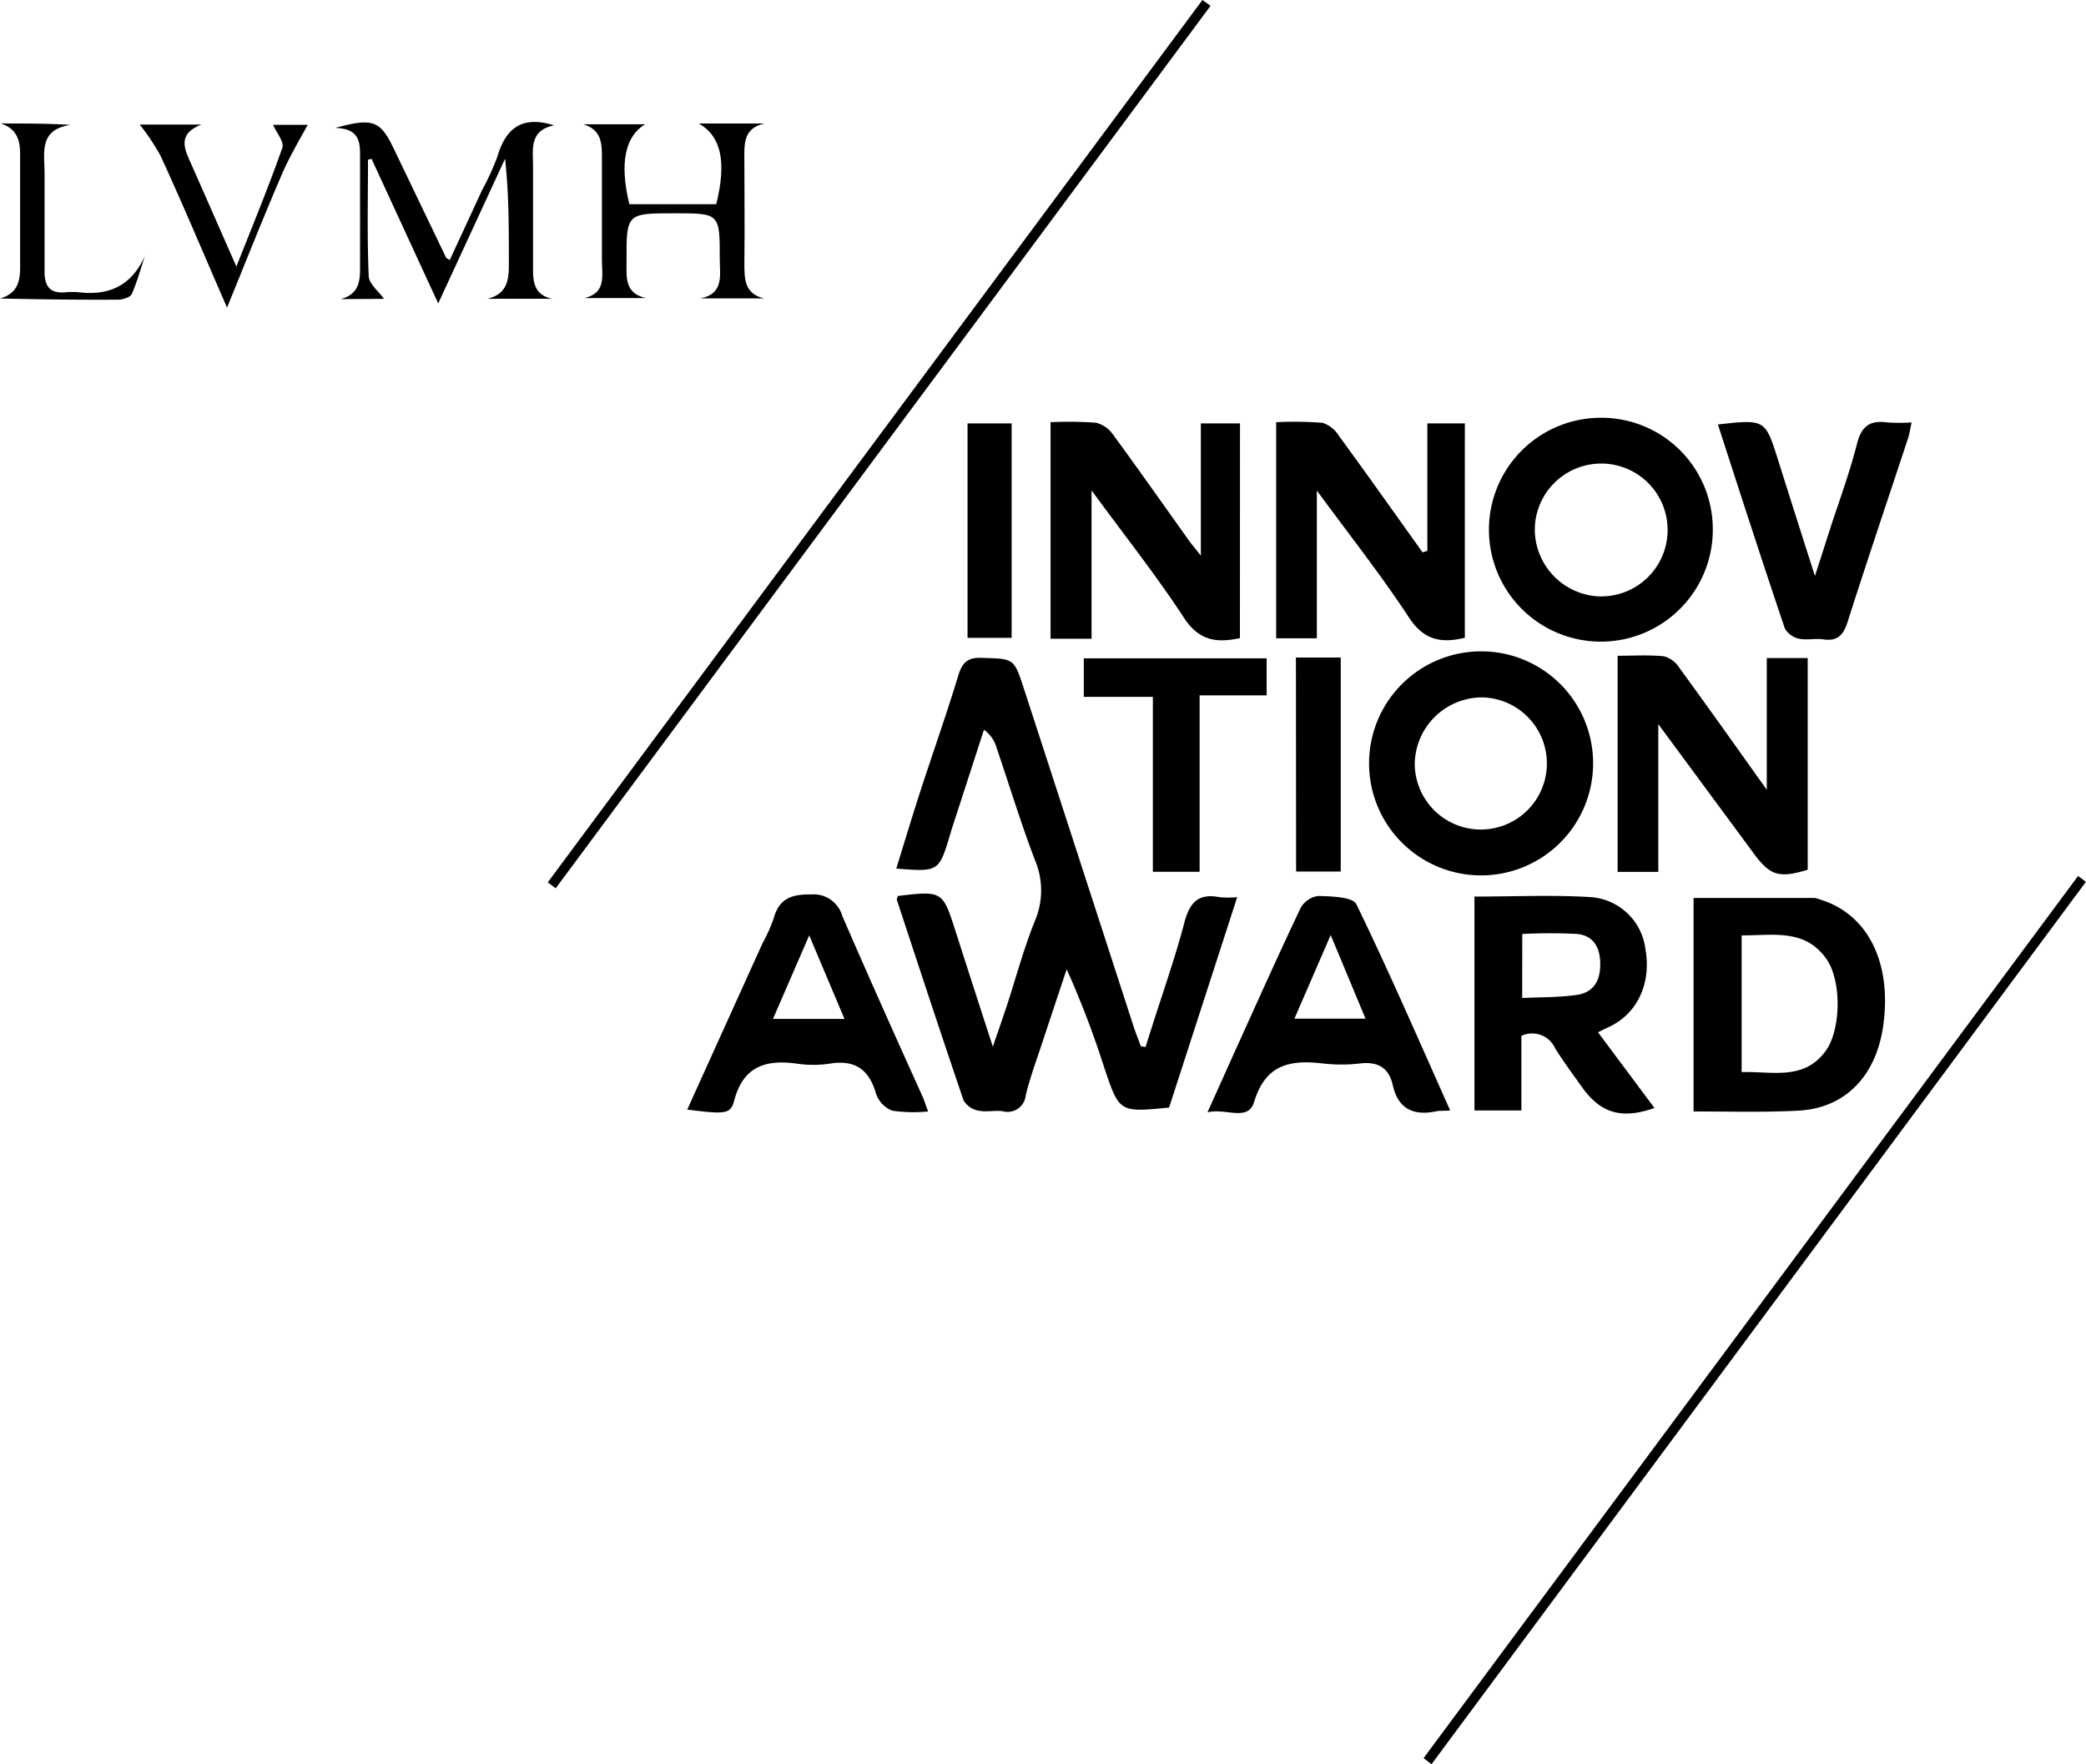
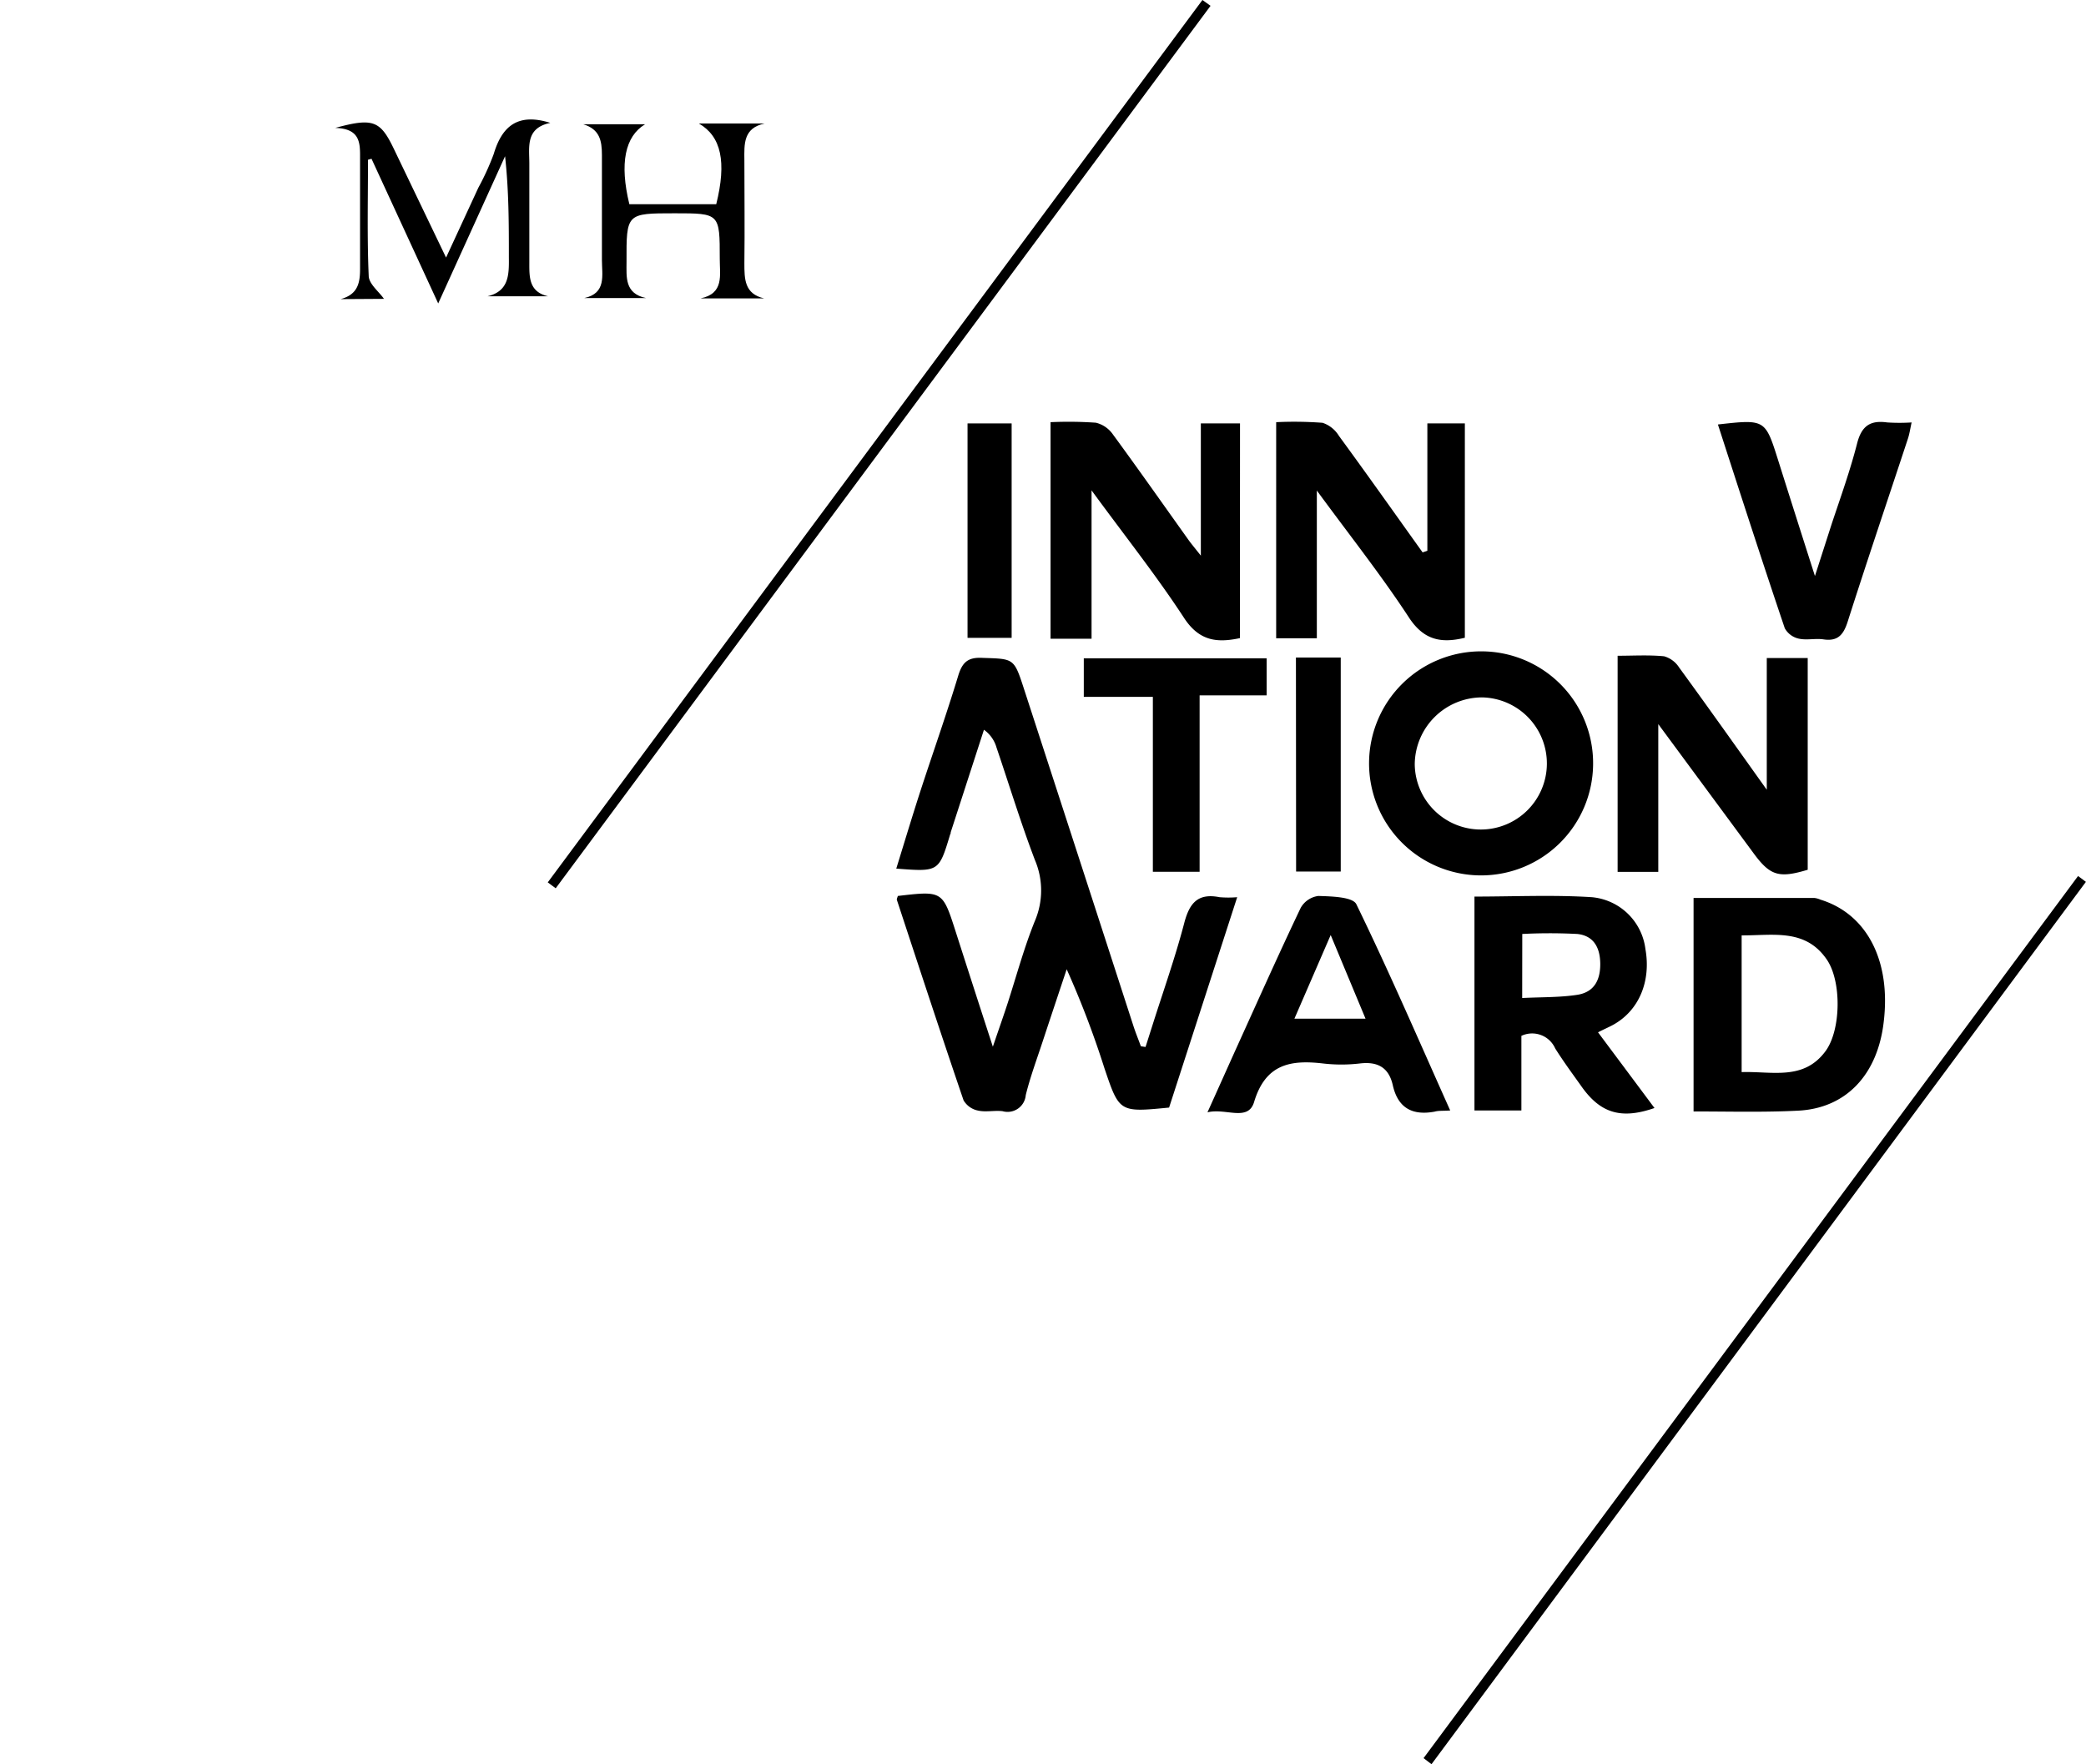
<svg xmlns="http://www.w3.org/2000/svg" viewBox="0 0 236.49 200">
  <title>lvmh_1</title>
  <g id="Layer_2" data-name="Layer 2">
    <g id="Layer_1-2" data-name="Layer 1">
      <path d="M129.87,118.69l.8-2.51c1.22-3.85,2.57-7.65,3.59-11.55.59-2.24,1.53-3.41,4-2.92a12,12,0,0,0,2,0l-7.72,23.85c-5.64.55-5.64.55-7.34-4.49a105.1,105.1,0,0,0-4.27-11.19c-.92,2.76-1.84,5.51-2.75,8.27-.66,2-1.4,4-1.89,6a2.07,2.07,0,0,1-2.63,1.82c-.92-.11-1.89.13-2.78-.07a2.45,2.45,0,0,1-1.64-1.16c-2.58-7.56-5.07-15.16-7.57-22.75,0-.11.08-.28.12-.42,5.08-.59,5.07-.59,6.57,4.09,1.32,4.12,2.65,8.24,4.2,13,.7-2.06,1.22-3.52,1.7-5,1-3.1,1.85-6.26,3.07-9.27a8.79,8.79,0,0,0,0-6.89c-1.6-4.2-2.91-8.51-4.36-12.77a3.7,3.7,0,0,0-1.42-2l-3.77,11.63c0,.07,0,.15-.06.23-1.28,4.25-1.28,4.25-6.11,3.88.9-2.91,1.76-5.77,2.68-8.62,1.44-4.43,3-8.82,4.35-13.27.46-1.5,1.1-2.09,2.74-2,3.54.12,3.57,0,4.69,3.46q6.23,19.14,12.43,38.28c.25.77.56,1.52.84,2.29Z" />
      <path d="M140.57,72.34c-2.66.57-4.64.3-6.34-2.3-3.13-4.79-6.7-9.28-10.48-14.45V72.41H119.1V47.86a44.85,44.85,0,0,1,5.14.06,3.31,3.31,0,0,1,1.94,1.34c2.89,3.94,5.7,7.94,8.54,11.92.34.48.72.92,1.42,1.81V48h4.44Z" />
      <path d="M204.94,74.6v24c-3.32,1-4.29.67-6.23-2L188,82.09V98.84h-4.61V74.34c1.76,0,3.53-.11,5.27.06a3,3,0,0,1,1.71,1.28c3.24,4.44,6.42,8.93,9.93,13.85V74.6Z" />
      <path d="M161.82,62.44V48h4.25V72.3c-2.69.65-4.65.28-6.34-2.3-3.12-4.77-6.68-9.26-10.44-14.39V72.36h-4.61V47.86a43.34,43.34,0,0,1,5.26.07,3.46,3.46,0,0,1,1.86,1.49c3.2,4.37,6.33,8.8,9.48,13.2Z" />
      <path d="M180.61,86.66A12.7,12.7,0,1,1,168,73.84,12.68,12.68,0,0,1,180.61,86.66Zm-20.22,0A7.49,7.49,0,1,0,168,79.06,7.65,7.65,0,0,0,160.39,86.61Z" />
-       <path d="M194.18,59.93a12.69,12.69,0,1,1-12.84-12.57A12.63,12.63,0,0,1,194.18,59.93Zm-12.71,7.68A7.53,7.53,0,1,0,174,60,7.63,7.63,0,0,0,181.47,67.62Z" />
      <path d="M192,126V101.8h13.72a2.46,2.46,0,0,1,.67.19c5.23,1.61,8,6.88,7.17,13.83-.68,6-4.26,9.82-9.7,10.09C200,126.11,196.1,126,192,126Zm5.45-4.46c3.41-.12,7,1,9.49-2.35,1.79-2.38,1.87-8,.13-10.46-2.43-3.49-6.06-2.67-9.62-2.69Z" />
      <path d="M172.48,117.43v8.46h-5.32V101.64c4.52,0,8.93-.21,13.31.07a6.73,6.73,0,0,1,6.07,5.87c.66,3.69-.75,7-3.66,8.6-.47.26-1,.48-1.71.85l6.4,8.58c-3.81,1.32-6.17.59-8.35-2.55-1-1.4-2-2.76-2.91-4.21A2.86,2.86,0,0,0,172.48,117.43Zm.09-4.29c2.24-.11,4.26-.06,6.23-.36s2.65-1.73,2.62-3.58-.8-3.13-2.6-3.32a60.28,60.28,0,0,0-6.24,0Z" />
-       <path d="M105.22,126a16.77,16.77,0,0,1-4.08-.09A3.18,3.18,0,0,1,99.32,124c-.79-2.76-2.38-3.89-5.25-3.42a12.5,12.5,0,0,1-3.72,0c-3.54-.49-6.1.3-7.12,4.21-.4,1.55-1.07,1.53-5.32,1l8.54-18.86a18.18,18.18,0,0,0,1.24-2.75c.6-2.28,2-2.82,4.25-2.78a3.38,3.38,0,0,1,3.55,2.43c2.95,6.83,6,13.61,9.07,20.41C104.78,124.72,104.93,125.23,105.22,126Zm-9.48-10.49-4-9.47-4.11,9.47Z" />
      <path d="M164.41,125.89c-.84.06-1.31,0-1.76.13-2.53.47-4.17-.41-4.75-3-.45-2-1.71-2.7-3.73-2.46a18.08,18.08,0,0,1-4.19,0c-3.68-.43-6.51.07-7.8,4.36-.68,2.28-3.22.66-5.29,1.18,1.18-2.61,2.18-4.85,3.19-7.09,2.44-5.37,4.84-10.76,7.38-16.09a2.7,2.7,0,0,1,2-1.35c1.5.05,3.9.1,4.31.94C157.47,110.11,160.82,117.87,164.41,125.89ZM150.86,106l-4.11,9.48h8.06Z" />
      <path d="M194.76,48.12c5.37-.6,5.36-.6,6.84,4.09,1.3,4.12,2.61,8.24,4.16,13.09l1.91-5.94c1-3,2.08-6,2.87-9.09.51-2,1.5-2.65,3.42-2.38a21.73,21.73,0,0,0,2.76,0c-.16.73-.24,1.3-.42,1.84-2.28,6.92-4.62,13.82-6.83,20.75-.48,1.49-1.12,2.25-2.76,2-.91-.13-1.89.12-2.78-.08a2.4,2.4,0,0,1-1.59-1.18C199.78,63.65,197.31,56,194.76,48.12Z" />
      <path d="M143.6,74.63v4.2H136v20h-5.3V79h-7.83V74.63Z" />
-       <path d="M38.61,33.91c2-.53,2.22-1.9,2.21-3.51,0-4.27,0-8.55,0-12.82,0-1.59-.17-3-2.81-3.08,4.28-1.17,5.1-.82,6.62,2.33L50.57,29.2c0,.05.11.08.42.28l3.66-7.92a29.24,29.24,0,0,0,1.74-3.81c.94-3.17,2.74-4.7,6.42-3.54-2.83.59-2.38,2.71-2.38,4.61q0,5.6,0,11.19c0,1.64-.08,3.36,2.14,3.86H55.26c2.45-.58,2.45-2.45,2.43-4.42,0-3.78,0-7.55-.43-11.46L49.68,34.4,42.12,18l-.4.11c0,4.38-.11,8.77.08,13.14,0,.93,1.16,1.8,1.73,2.63Z" />
+       <path d="M38.61,33.91c2-.53,2.22-1.9,2.21-3.51,0-4.27,0-8.55,0-12.82,0-1.59-.17-3-2.81-3.08,4.28-1.17,5.1-.82,6.62,2.33L50.57,29.2l3.66-7.92a29.24,29.24,0,0,0,1.74-3.81c.94-3.17,2.74-4.7,6.42-3.54-2.83.59-2.38,2.71-2.38,4.61q0,5.6,0,11.19c0,1.64-.08,3.36,2.14,3.86H55.26c2.45-.58,2.45-2.45,2.43-4.42,0-3.78,0-7.55-.43-11.46L49.68,34.4,42.12,18l-.4.11c0,4.38-.11,8.77.08,13.14,0,.93,1.16,1.8,1.73,2.63Z" />
      <path d="M137.24.66,63,100.7l-.9-.67L136.32,0Z" />
      <path d="M161.39,199.31l74.2-100,.89.66L162.29,200Z" />
      <path d="M79.23,14h7.45c-2.42.52-2.31,2.33-2.29,4.17,0,3.89.05,7.77,0,11.66,0,1.8,0,3.49,2.25,4H79.41c2.72-.55,2.18-2.67,2.19-4.48,0-5.17,0-5.17-5.11-5.17-5.48,0-5.48,0-5.46,5.51,0,1.73-.23,3.58,2.21,4.1h-7c2.53-.55,2-2.58,2-4.33,0-4,0-7.93,0-11.89,0-1.64-.26-2.92-2.11-3.48h7c-2.27,1.37-2.91,4.42-1.78,9.06h9.85C82.39,18.36,81.77,15.46,79.23,14Z" />
      <path d="M109.69,48h5V72.31h-5Z" />
      <path d="M146.92,74.54H152V98.8h-5.06Z" />
-       <path d="M25.74,34.87c-2.68-6.14-5-11.7-7.53-17.19a25,25,0,0,0-2.37-3.56h7c-2.8,1.1-1.91,2.78-1.17,4.46,1.63,3.68,3.24,7.36,5.13,11.64,1.9-4.81,3.68-9.1,5.21-13.47.23-.65-.66-1.69-1.05-2.6h3.93c-1,1.81-2.14,3.73-3,5.77C29.83,24.69,27.93,29.51,25.74,34.87Z" />
-       <path d="M.1,14A5.1,5.1,0,0,1,.77,14c2.32,0,4.65,0,7.22.16-3.64.55-2.93,3.19-2.94,5.45,0,3.73,0,7.45,0,11.18,0,1.66.61,2.49,2.33,2.35a8.45,8.45,0,0,1,1.63,0c3.44.39,5.92-.81,7.42-4.12-.48,1.45-.88,2.93-1.49,4.31-.16.37-1,.63-1.51.64C9,34,4.58,33.94,0,33.84c2.4-.69,2.3-2.53,2.28-4.37q0-5.94,0-11.88C2.29,16,2,14.63.1,14Z" />
    </g>
  </g>
</svg>